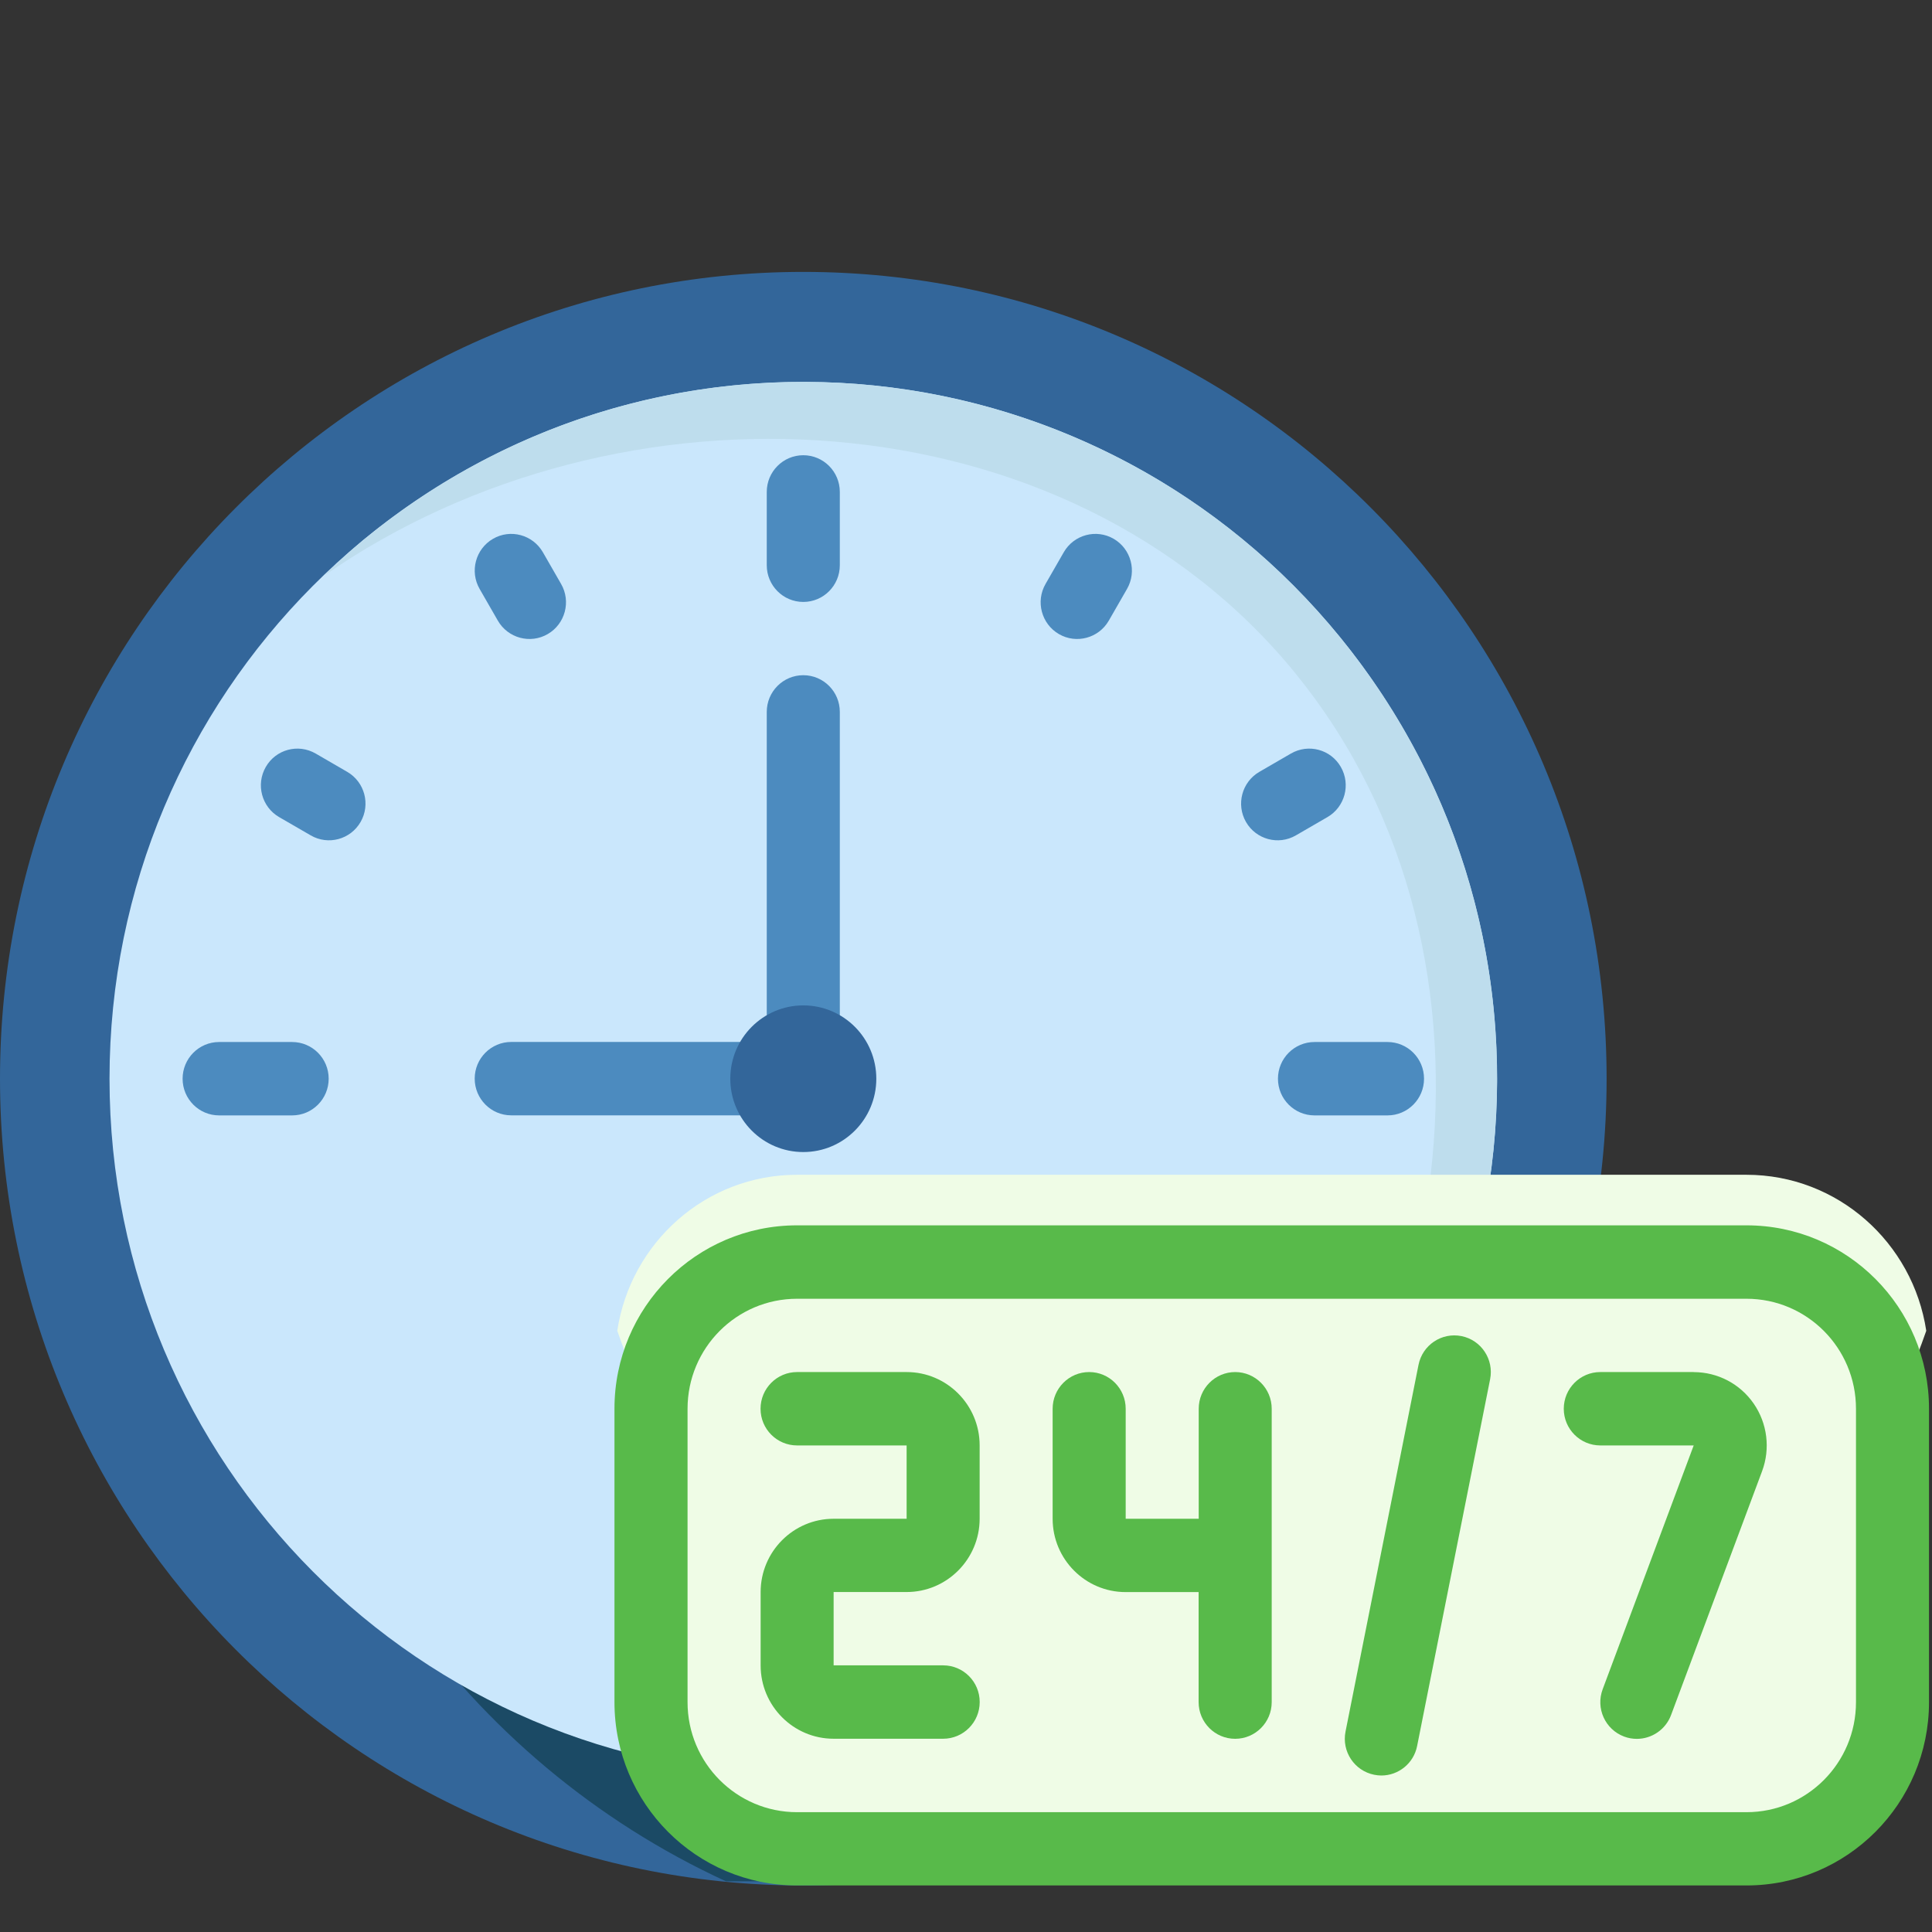
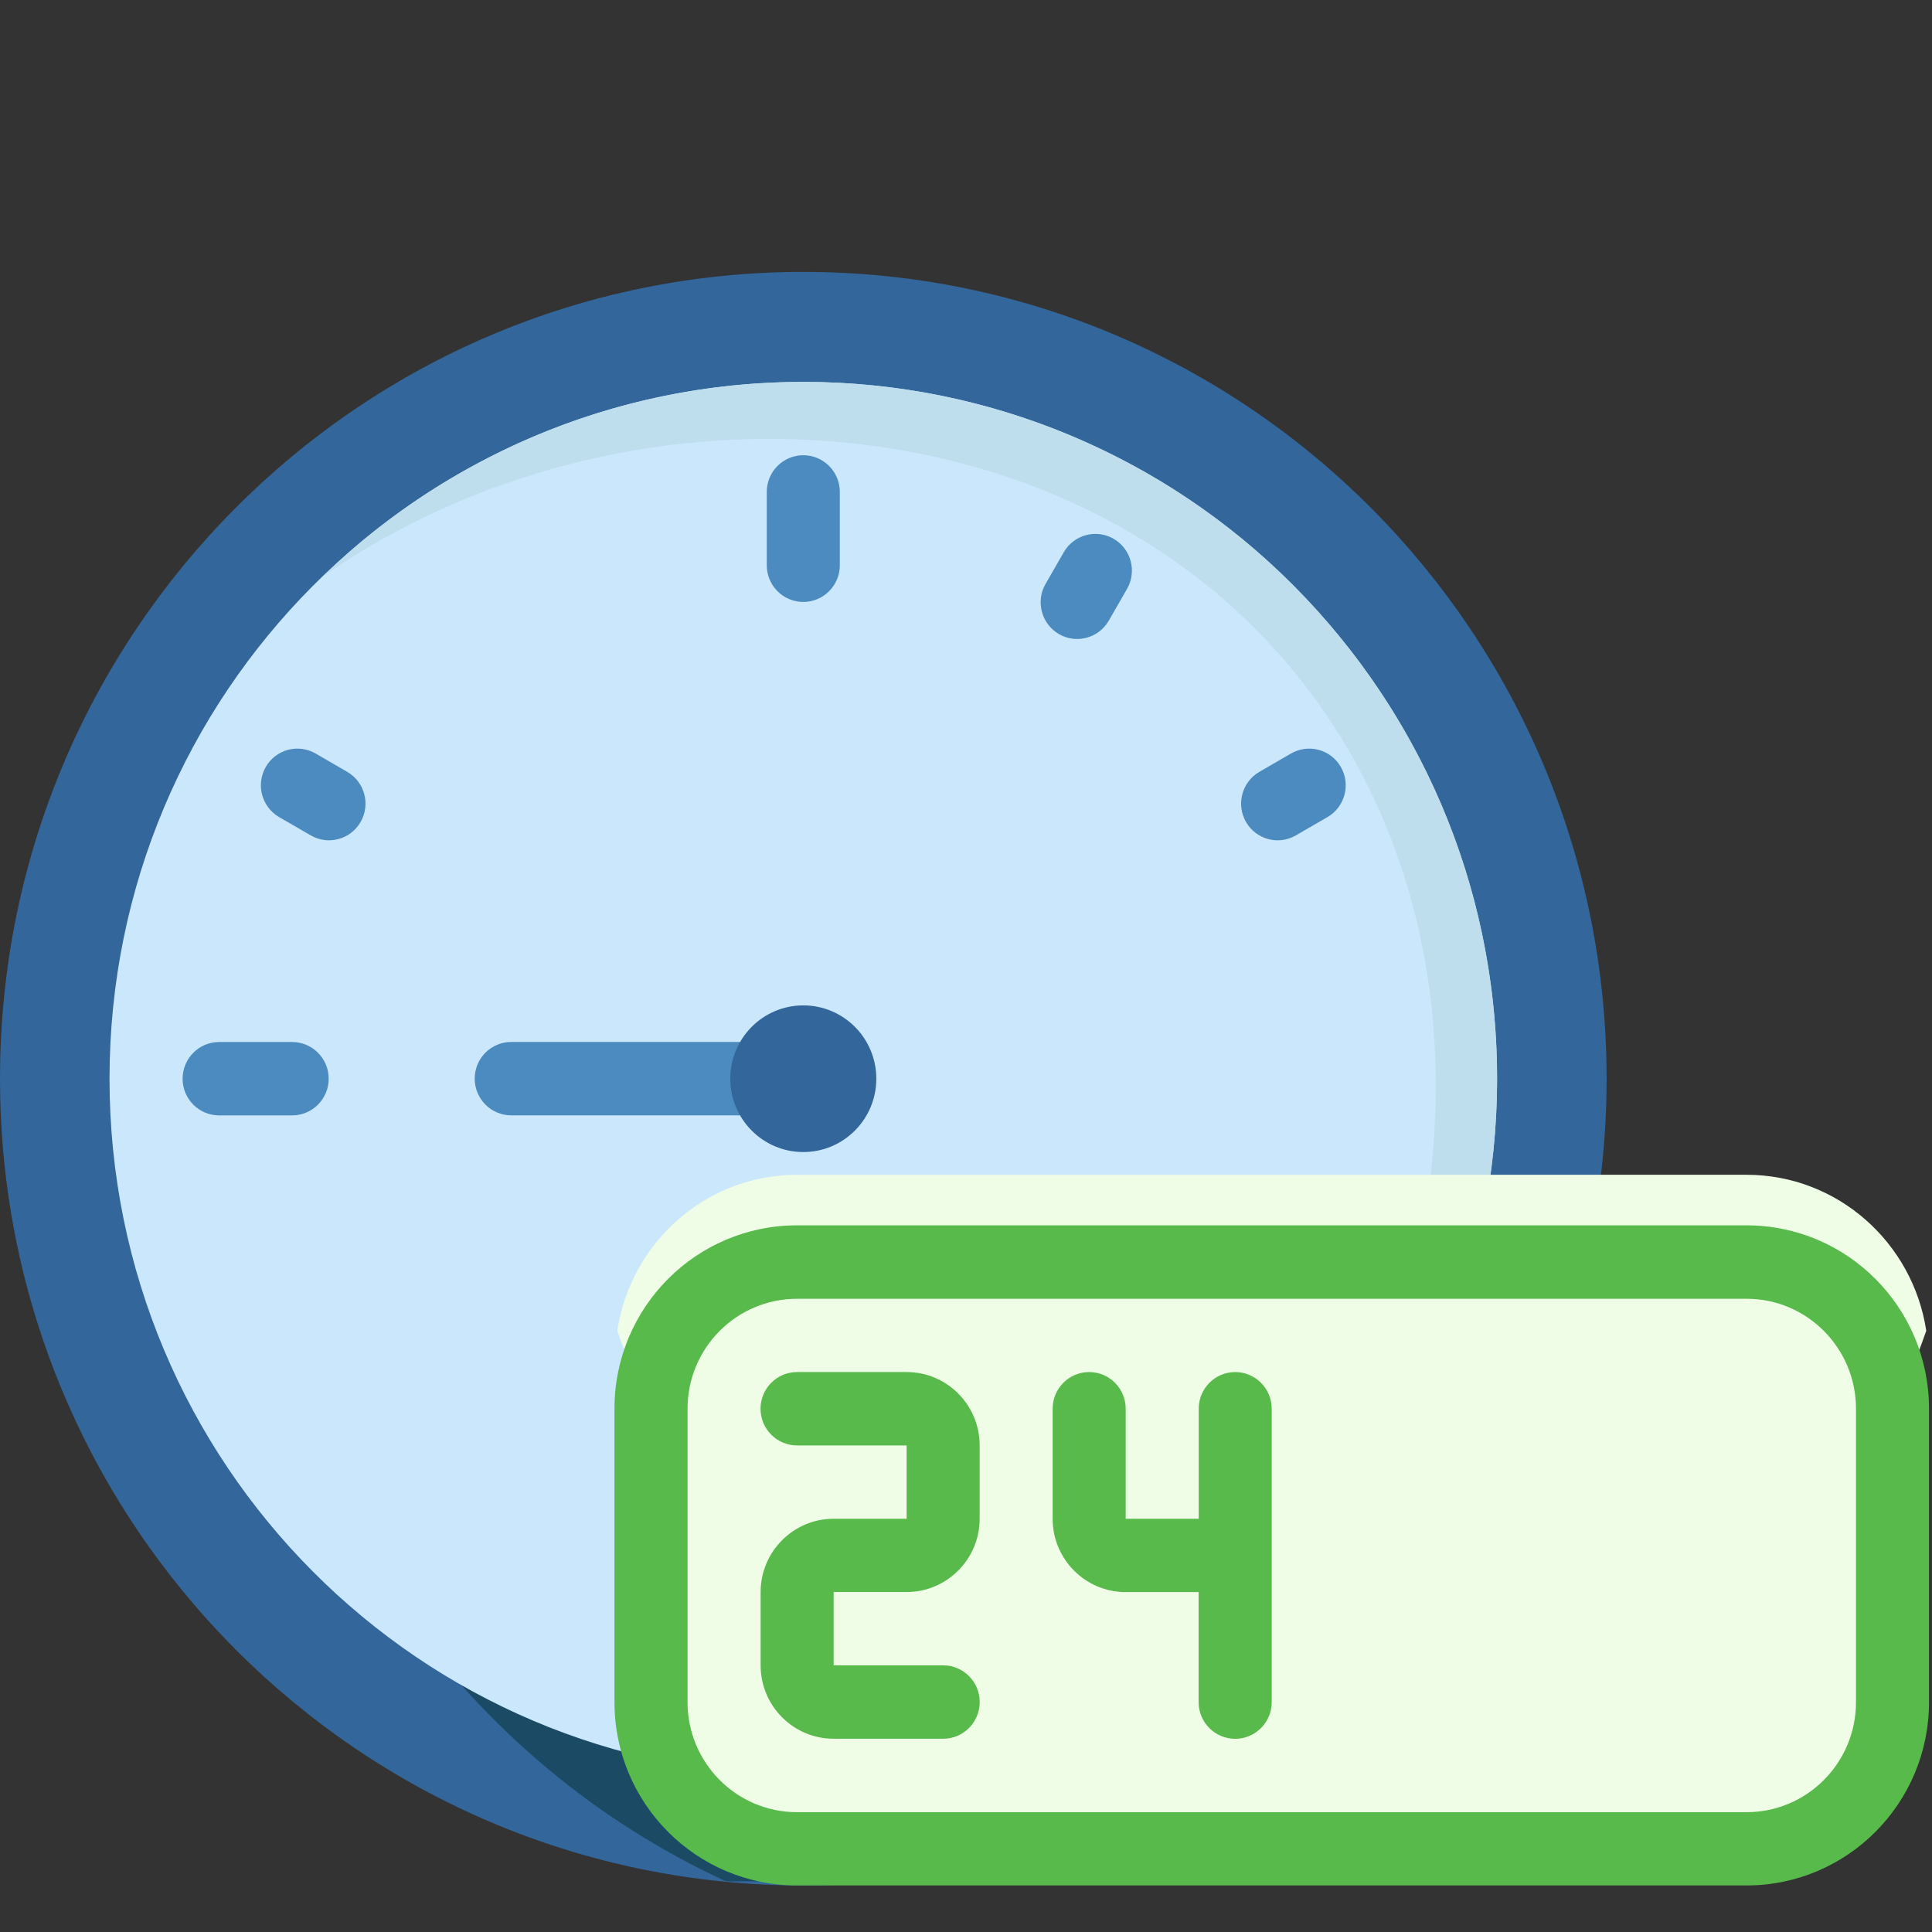
<svg xmlns="http://www.w3.org/2000/svg" width="64" height="64" viewBox="0 0 64 64" fill="none">
  <rect x="0" y="0" width="64" height="64" fill="#333333" stroke="none" />
  <path d="M26.61 62.46C41.307 62.46 53.221 50.494 53.221 35.733C53.221 20.973 41.307 9.007 26.61 9.007C11.914 9.007 0 20.973 0 35.733C0 50.494 11.914 62.46 26.61 62.46Z" fill="#33669A" />
  <path d="M24.046 62.32H46.211C50.517 60.336 54.2 57.233 56.9 53.382V46.529C56.9 43.18 54.187 40.456 50.853 40.456H19.404C16.07 40.456 13.357 43.18 13.357 46.529V53.382C16.056 57.236 19.74 60.338 24.046 62.32Z" fill="#1B4A65" />
  <path d="M26.61 58.816C39.303 58.816 49.592 48.481 49.592 35.734C49.592 22.986 39.303 12.651 26.61 12.651C13.918 12.651 3.628 22.986 3.628 35.734C3.628 48.481 13.918 58.816 26.61 58.816Z" fill="#CAE7FC" />
  <path d="M42.936 22.337C50.57 31.74 48.26 46.462 39.671 54.702C40.166 54.358 40.66 54.011 41.135 53.622C50.972 45.566 52.444 31.026 44.423 21.146C36.403 11.266 21.926 9.789 12.089 17.844C11.616 18.233 11.175 18.651 10.742 19.066C20.506 12.273 35.305 12.933 42.939 22.337H42.936Z" fill="#BEDDED" />
  <path d="M26.404 38.916C23.378 38.916 20.889 41.164 20.448 44.084C23.579 53.093 32.091 59.569 42.129 59.569C52.167 59.569 60.679 53.093 63.81 44.084C63.369 41.167 60.878 38.916 57.853 38.916H26.404Z" fill="#EFFCE6" />
-   <path d="M26.61 36.947C25.942 36.947 25.4 36.402 25.4 35.731V23.582C25.4 22.911 25.942 22.367 26.61 22.367C27.278 22.367 27.82 22.911 27.82 23.582V35.731C27.82 36.402 27.278 36.947 26.61 36.947Z" fill="#4C8BBF" />
  <path d="M26.61 36.947H16.935C16.267 36.947 15.725 36.402 15.725 35.731C15.725 35.06 16.267 34.516 16.935 34.516H26.61C27.279 34.516 27.821 35.06 27.821 35.731C27.821 36.402 27.279 36.947 26.61 36.947Z" fill="#4C8BBF" />
  <path d="M26.61 38.163C27.946 38.163 29.029 37.075 29.029 35.734C29.029 34.392 27.946 33.305 26.61 33.305C25.275 33.305 24.192 34.392 24.192 35.734C24.192 37.075 25.275 38.163 26.61 38.163Z" fill="#33669A" />
  <path d="M26.61 19.94C25.942 19.94 25.4 19.396 25.4 18.724V16.296C25.4 15.624 25.942 15.08 26.61 15.08C27.278 15.08 27.82 15.624 27.82 16.296V18.724C27.82 19.396 27.278 19.94 26.61 19.94Z" fill="#4C8BBF" />
-   <path d="M18.145 21.004C17.567 21.34 16.826 21.14 16.492 20.56L15.888 19.509C15.554 18.929 15.753 18.184 16.331 17.849C16.908 17.513 17.649 17.713 17.983 18.293L18.587 19.344C18.922 19.924 18.722 20.669 18.145 21.004Z" fill="#4C8BBF" />
  <path d="M11.945 27.229C11.611 27.809 10.872 28.009 10.293 27.673L9.246 27.067C8.669 26.731 8.47 25.989 8.804 25.407C9.138 24.824 9.877 24.627 10.457 24.962L11.503 25.569C12.081 25.904 12.28 26.647 11.945 27.229Z" fill="#4C8BBF" />
  <path d="M35.077 21.004C35.655 21.34 36.396 21.14 36.73 20.56L37.334 19.509C37.668 18.929 37.469 18.184 36.892 17.849C36.314 17.513 35.573 17.713 35.239 18.293L34.635 19.344C34.301 19.924 34.5 20.669 35.077 21.004Z" fill="#4C8BBF" />
  <path d="M41.275 27.229C41.609 27.809 42.348 28.009 42.928 27.673L43.974 27.067C44.552 26.731 44.751 25.989 44.417 25.407C44.083 24.824 43.344 24.627 42.764 24.962L41.717 25.569C41.14 25.904 40.941 26.647 41.275 27.229Z" fill="#4C8BBF" />
-   <path d="M42.334 35.734C42.334 35.062 42.877 34.518 43.545 34.518H45.963C46.631 34.518 47.173 35.062 47.173 35.734C47.173 36.405 46.631 36.949 45.963 36.949H43.545C42.877 36.949 42.334 36.405 42.334 35.734Z" fill="#4C8BBF" />
  <path d="M6.049 35.734C6.049 35.062 6.591 34.518 7.259 34.518H9.677C10.346 34.518 10.888 35.062 10.888 35.734C10.888 36.405 10.346 36.949 9.677 36.949H7.259C6.591 36.949 6.049 36.405 6.049 35.734Z" fill="#4C8BBF" />
  <path d="M57.854 40.591H26.402C23.063 40.591 20.355 43.31 20.355 46.665V56.385C20.355 59.739 23.063 62.458 26.402 62.458H57.854C61.193 62.458 63.901 59.739 63.901 56.385V46.665C63.901 43.31 61.193 40.591 57.854 40.591Z" fill="#58BA4A" />
  <path d="M57.854 43.023H26.404C24.4 43.023 22.776 44.654 22.776 46.667V56.387C22.776 58.4 24.4 60.031 26.404 60.031H57.854C59.858 60.031 61.482 58.4 61.482 56.387V46.667C61.482 44.654 59.858 43.023 57.854 43.023Z" fill="#EFFCE6" />
  <path d="M30.033 45.451H26.405C25.736 45.451 25.194 45.996 25.194 46.667C25.194 47.338 25.736 47.882 26.405 47.882H30.033V50.311H27.615C26.281 50.311 25.197 51.4 25.197 52.74V55.169C25.197 56.509 26.281 57.598 27.615 57.598H31.244C31.912 57.598 32.454 57.053 32.454 56.382C32.454 55.711 31.912 55.167 31.244 55.167H27.615V52.738H30.033C31.367 52.738 32.452 51.649 32.452 50.309V47.88C32.452 46.54 31.367 45.451 30.033 45.451Z" fill="#58BA4A" />
  <path d="M40.919 45.451C40.251 45.451 39.709 45.996 39.709 46.667V50.311H37.29V46.667C37.29 45.996 36.748 45.451 36.08 45.451C35.412 45.451 34.87 45.996 34.87 46.667V50.311C34.87 51.651 35.954 52.74 37.288 52.74H39.706V56.385C39.706 57.056 40.248 57.6 40.916 57.6C41.585 57.6 42.127 57.056 42.127 56.385V46.667C42.127 45.996 41.585 45.451 40.916 45.451H40.919Z" fill="#58BA4A" />
-   <path d="M48.413 44.26C47.756 44.129 47.121 44.556 46.99 45.213L44.572 57.362C44.441 58.02 44.866 58.66 45.521 58.791C45.601 58.807 45.68 58.816 45.76 58.816C46.324 58.816 46.831 58.416 46.944 57.838L49.362 45.689C49.493 45.031 49.068 44.391 48.413 44.26Z" fill="#58BA4A" />
-   <path d="M56.106 45.451H53.013C52.344 45.451 51.802 45.996 51.802 46.667C51.802 47.338 52.344 47.882 53.013 47.882H56.106L53.09 55.96C52.855 56.589 53.172 57.289 53.798 57.525C53.937 57.578 54.081 57.602 54.223 57.602C54.712 57.602 55.174 57.3 55.356 56.813L58.371 48.736C58.65 47.989 58.546 47.153 58.095 46.498C57.643 45.842 56.9 45.453 56.106 45.453V45.451Z" fill="#58BA4A" />
</svg>